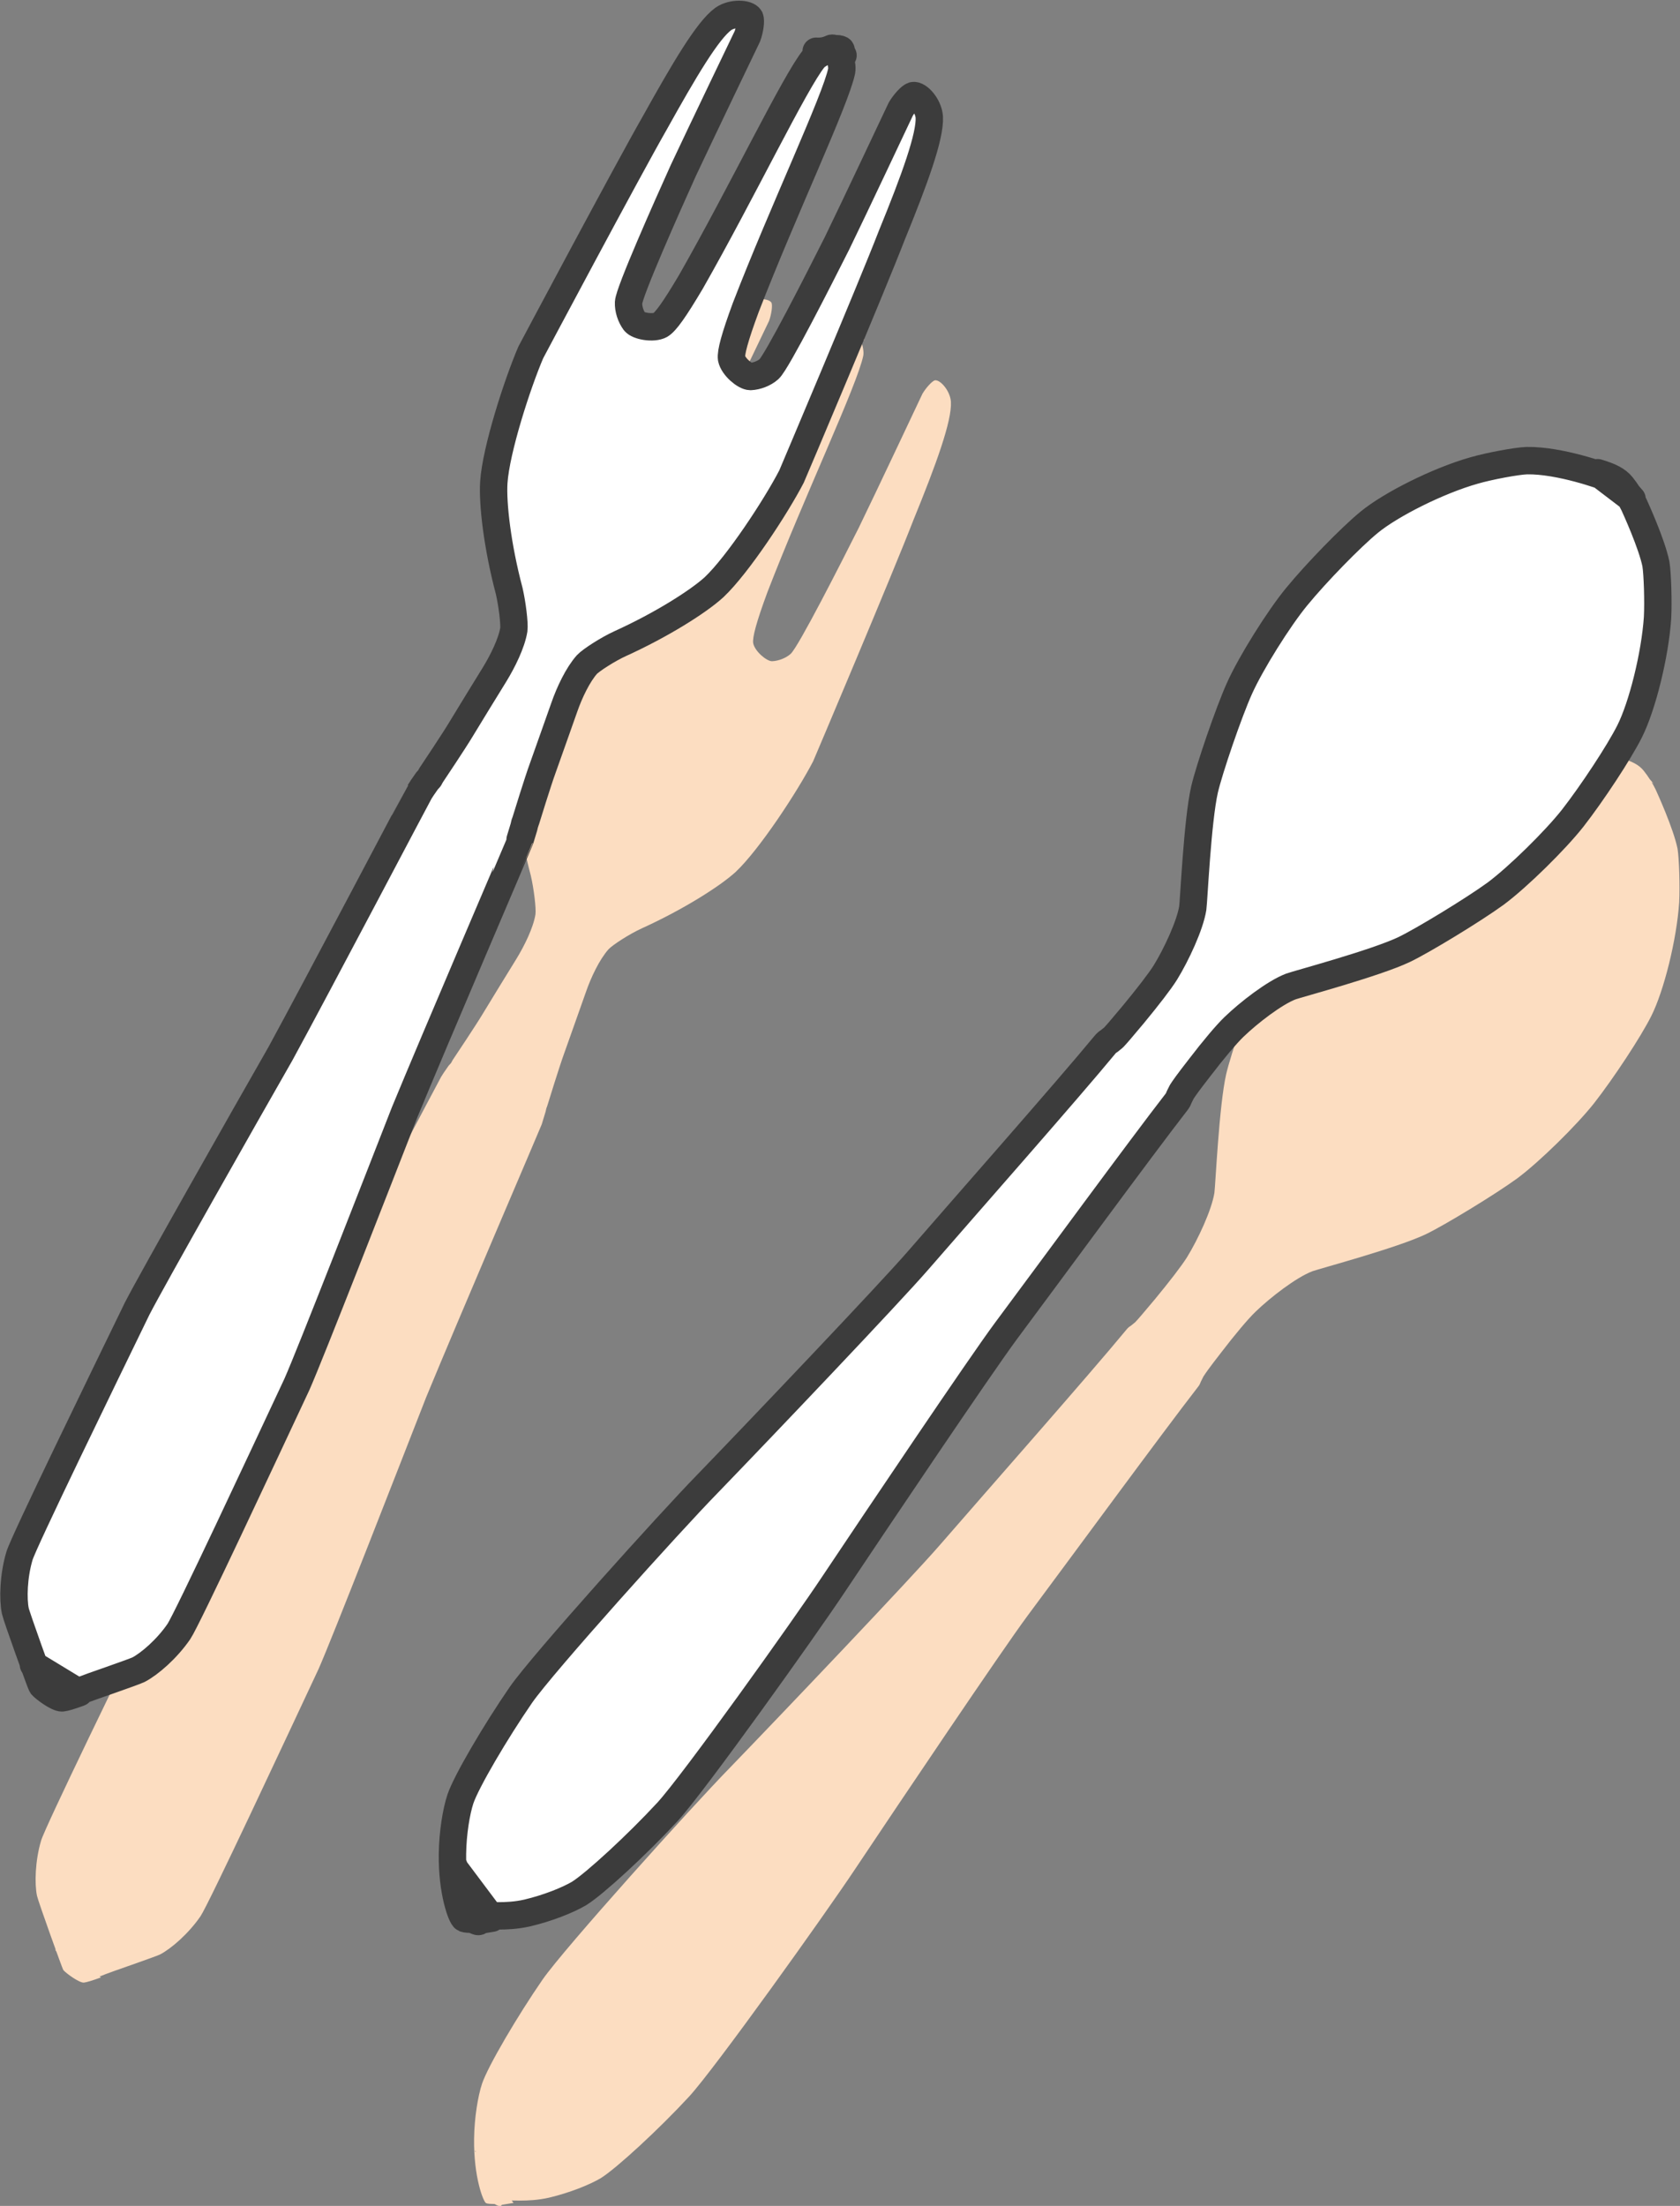
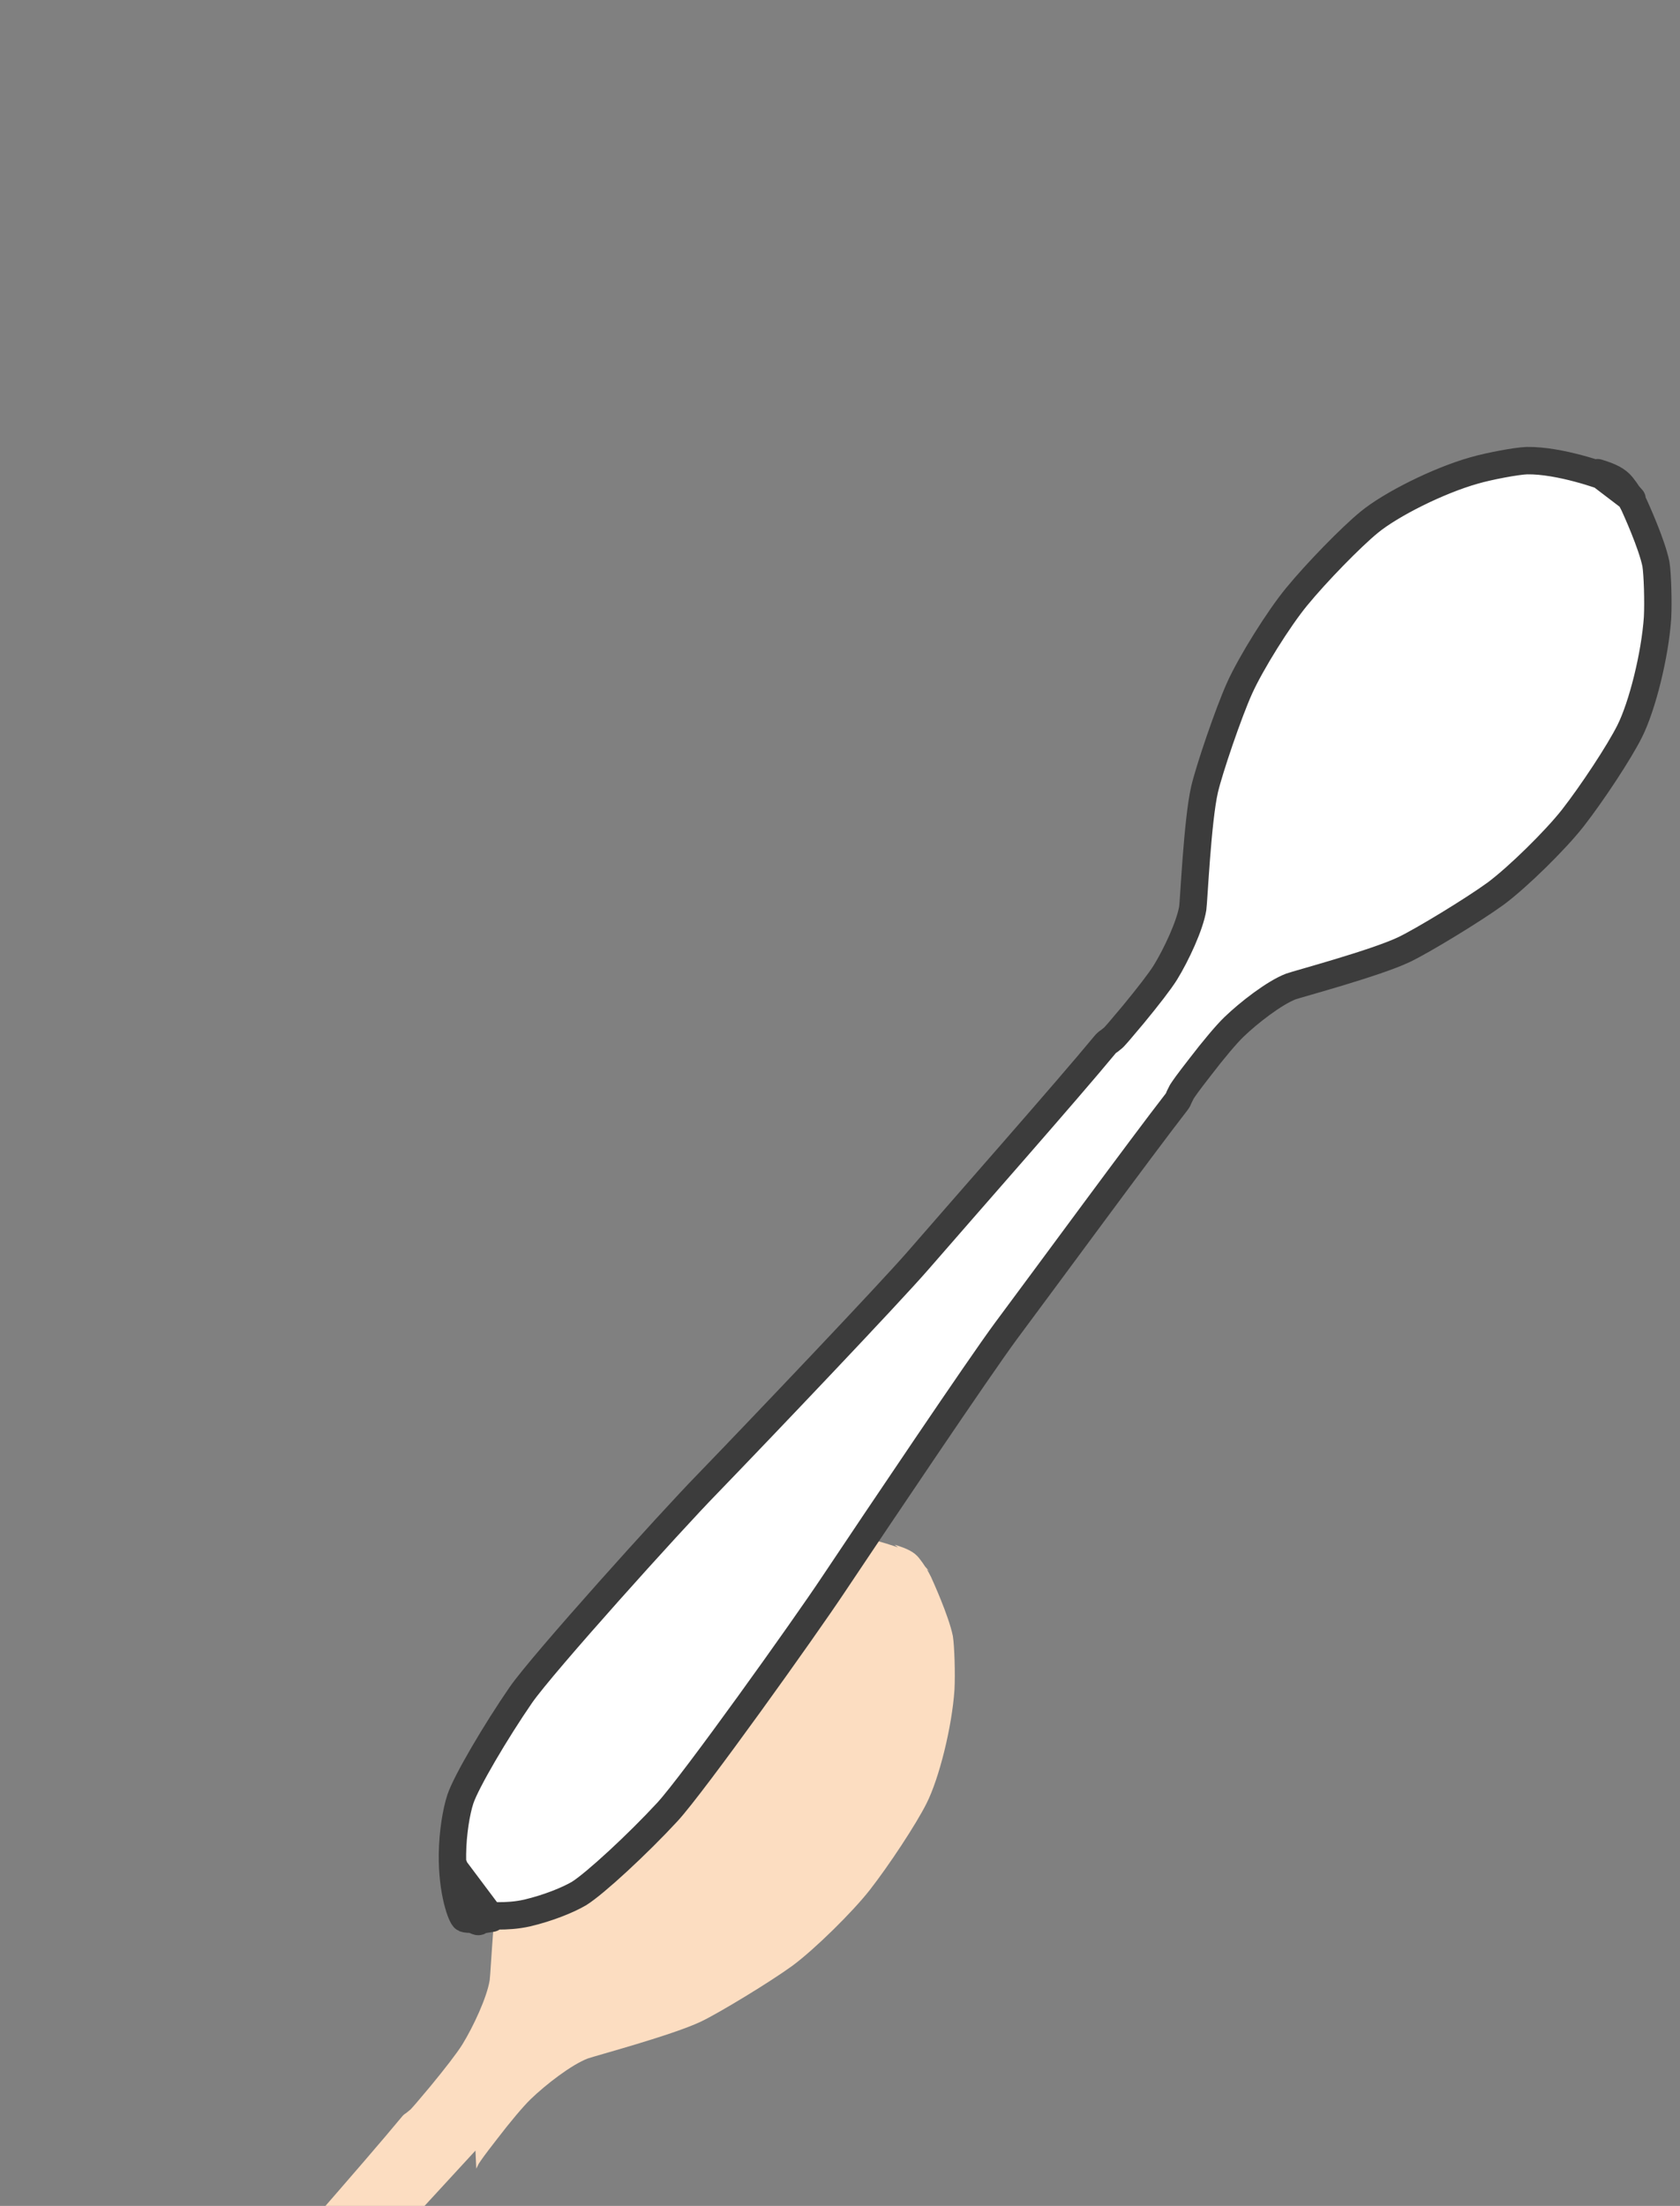
<svg xmlns="http://www.w3.org/2000/svg" id="b" viewBox="0 0 61.34 80.5">
  <rect x="0" y="0" width="61.34" height="80.5" fill="#808080" stroke="none" />
  <defs>
    <style>.d{fill:#fcddc1;}.e{fill:#fff;stroke:#3c3c3c;stroke-linecap:round;stroke-linejoin:round;}</style>
  </defs>
  <g id="c">
    <g>
      <g>
-         <path class="d" d="M30.59,12.26c.27,.02,.46-.06,.57-.11,.21-.04,.41,.56,.36,.83-.22,1.07-2.14,5.11-3.5,8.63-.41,1.11-.55,1.65-.52,1.86,.06,.3,.49,.66,.69,.66,.23-.01,.5-.11,.68-.27,.29-.27,1.82-3.28,2.48-4.59,.62-1.27,2.31-4.86,2.33-4.9,.13-.22,.35-.46,.45-.49,.19-.04,.56,.37,.59,.78,.04,.7-.54,2.29-1.37,4.32-.75,1.94-3.64,8.76-3.66,8.8-.57,1.1-1.96,3.22-2.83,4.04-.57,.52-1.91,1.37-3.43,2.06-.44,.2-1.06,.6-1.21,.76-.33,.37-.64,1.02-.83,1.57-.21,.59-.6,1.7-.78,2.2-.17,.46-.59,1.82-.62,1.92-.01,.04-.03,.08-.04,.11l-.03,.13c-.07,.23-.12,.39-.14,.46,0,.02-3.12,7.29-4.22,9.96-.99,2.53-3.44,8.82-3.93,9.92-1.2,2.56-4.01,8.58-4.31,9.02-.44,.64-1.07,1.18-1.47,1.39-.18,.09-1.88,.67-1.99,.72-.44,.19-.86,.26-1.13,.13-.13-.06-.5-.68-.72-1.03l1.68,1.02c-.33,.12-.53,.18-.63,.19-.17,.01-.65-.34-.75-.46-.03-.04-.92-2.51-.96-2.71-.09-.43-.07-1.27,.15-2.01,.15-.51,3.06-6.48,4.3-9.03,.55-1.07,3.88-6.94,5.23-9.3,1.38-2.53,5.06-9.53,5.08-9.55,.04-.07,.13-.2,.27-.4l.09-.1s.04-.07,.06-.11c.06-.09,.85-1.27,1.1-1.69,.28-.46,.89-1.46,1.22-1.99,.3-.49,.62-1.14,.7-1.63,.03-.22-.06-.95-.17-1.42-.43-1.62-.61-3.18-.56-3.96,.08-1.19,.86-3.6,1.35-4.74,.02-.04,3.5-6.58,4.53-8.38,1.07-1.92,1.93-3.38,2.5-3.79,.33-.23,.88-.2,.97-.03,.04,.1,0,.41-.09,.66-.02,.04-1.74,3.62-2.34,4.9-.61,1.35-1.98,4.43-2,4.82-.01,.24,.08,.51,.22,.7,.12,.16,.68,.26,.94,.12,.19-.11,.51-.55,1.12-1.58,1.87-3.28,3.8-7.31,4.49-8.15,.18-.21,.77-.44,.98-.32,.03,.02,0,.14,.08,.21" />
-         <path class="d" d="M17.36,78.48l.03,.66c.08,.39,.31,1.22,.85,1.37,.09,.02,.11-.16,.19-.19,.15-.06,.81,.06,1.61-.12,.76-.18,1.48-.47,1.89-.71,.58-.36,2.14-1.8,3.23-2.98,.94-1.02,4.99-6.69,6.06-8.3,1.63-2.44,5.33-7.94,6.3-9.25,1.61-2.16,4.91-6.66,6.23-8.36,.04-.05,.07-.11,.1-.19l.09-.18c.1-.15,.17-.26,.66-.89,.49-.64,.97-1.21,1.24-1.47,.55-.53,1.48-1.25,2.08-1.48,.28-.1,3.09-.85,4.14-1.35,.67-.32,2.53-1.45,3.34-2.04,.82-.61,2.18-1.95,2.81-2.75,.71-.91,1.7-2.41,2.08-3.17,.46-.91,.93-2.79,1.02-4.15,.03-.57,0-1.6-.06-1.96-.15-.74-.75-2.05-.8-2.16-.1-.21-.27-.48-.44-.69-.17-.21-.42-.34-.89-.48l1.26,.96c-.16-.19-.28-.32-.36-.39-.16-.15-.34-.28-.53-.38-.12-.06-1.75-.65-2.95-.63-.36,.01-1.38,.2-1.93,.36-1.31,.37-3.04,1.24-3.83,1.89-.66,.54-1.92,1.83-2.65,2.72-.65,.79-1.66,2.4-2.08,3.33-.41,.91-1.11,2.97-1.28,3.7-.26,1.14-.39,4.04-.43,4.33-.1,.63-.6,1.7-1,2.35-.2,.32-.65,.9-1.17,1.53-.51,.61-.6,.71-.72,.84l-.16,.13c-.07,.04-.12,.09-.16,.14-1.37,1.66-5.06,5.84-6.83,7.88-1.07,1.23-5.64,6.03-7.68,8.14-1.35,1.38-6.01,6.55-6.81,7.7-.91,1.32-1.99,3.15-2.21,3.8-.15,.45-.28,1.24-.29,2-.02,1.41,.34,2.32,.44,2.36,.12,.05,.47,.01,.57,.06l.43-.07-1.41-1.88Z" />
+         <path class="d" d="M17.36,78.48l.03,.66l.09-.18c.1-.15,.17-.26,.66-.89,.49-.64,.97-1.21,1.24-1.47,.55-.53,1.48-1.25,2.08-1.48,.28-.1,3.09-.85,4.14-1.35,.67-.32,2.53-1.45,3.34-2.04,.82-.61,2.18-1.95,2.81-2.75,.71-.91,1.7-2.41,2.08-3.17,.46-.91,.93-2.79,1.02-4.15,.03-.57,0-1.6-.06-1.96-.15-.74-.75-2.05-.8-2.16-.1-.21-.27-.48-.44-.69-.17-.21-.42-.34-.89-.48l1.26,.96c-.16-.19-.28-.32-.36-.39-.16-.15-.34-.28-.53-.38-.12-.06-1.75-.65-2.95-.63-.36,.01-1.38,.2-1.93,.36-1.31,.37-3.04,1.24-3.83,1.89-.66,.54-1.92,1.83-2.65,2.72-.65,.79-1.66,2.4-2.08,3.33-.41,.91-1.11,2.97-1.28,3.7-.26,1.14-.39,4.04-.43,4.33-.1,.63-.6,1.7-1,2.35-.2,.32-.65,.9-1.17,1.53-.51,.61-.6,.71-.72,.84l-.16,.13c-.07,.04-.12,.09-.16,.14-1.37,1.66-5.06,5.84-6.83,7.88-1.07,1.23-5.64,6.03-7.68,8.14-1.35,1.38-6.01,6.55-6.81,7.7-.91,1.32-1.99,3.15-2.21,3.8-.15,.45-.28,1.24-.29,2-.02,1.41,.34,2.32,.44,2.36,.12,.05,.47,.01,.57,.06l.43-.07-1.41-1.88Z" />
      </g>
      <g>
-         <path class="e" d="M29.8,1.87c.27,.02,.46-.06,.57-.11,.21-.04,.41,.56,.36,.83-.22,1.07-2.14,5.11-3.5,8.63-.41,1.11-.55,1.65-.52,1.86,.06,.3,.49,.66,.69,.66,.23-.01,.5-.11,.68-.27,.29-.27,1.82-3.28,2.48-4.59,.62-1.27,2.31-4.86,2.33-4.9,.13-.22,.35-.46,.45-.49,.19-.04,.56,.37,.59,.78,.04,.7-.54,2.29-1.37,4.32-.75,1.94-3.64,8.76-3.66,8.8-.57,1.1-1.96,3.22-2.83,4.04-.57,.52-1.91,1.37-3.43,2.06-.44,.2-1.06,.6-1.21,.76-.33,.37-.64,1.02-.83,1.57-.21,.59-.6,1.7-.78,2.2-.17,.46-.59,1.82-.62,1.92-.01,.04-.03,.08-.04,.11l-.03,.13c-.07,.23-.12,.39-.14,.46,0,.02-3.12,7.29-4.22,9.96-.99,2.53-3.44,8.82-3.93,9.92-1.2,2.56-4.01,8.58-4.31,9.02-.44,.64-1.07,1.18-1.47,1.39-.18,.09-1.88,.67-1.99,.72-.44,.19-.86,.26-1.13,.13-.13-.06-.5-.68-.72-1.03l1.68,1.02c-.33,.12-.53,.18-.63,.19-.17,.01-.65-.34-.75-.46-.03-.04-.92-2.51-.96-2.71-.09-.43-.07-1.27,.15-2.01,.15-.51,3.06-6.48,4.3-9.03,.55-1.07,3.88-6.94,5.23-9.3,1.38-2.53,5.06-9.53,5.08-9.55,.04-.07,.13-.2,.27-.4l.09-.1s.04-.07,.06-.11c.06-.09,.85-1.27,1.1-1.69,.28-.46,.89-1.46,1.22-1.99,.3-.49,.62-1.14,.7-1.63,.03-.22-.06-.95-.17-1.42-.43-1.62-.61-3.18-.56-3.96,.08-1.19,.86-3.6,1.35-4.74,.02-.04,3.5-6.58,4.53-8.38,1.07-1.92,1.93-3.38,2.5-3.79,.33-.23,.88-.2,.97-.03,.04,.1,0,.41-.09,.66-.02,.04-1.74,3.62-2.34,4.9-.61,1.35-1.98,4.43-2,4.82-.01,.24,.08,.51,.22,.7,.12,.16,.68,.26,.94,.12,.19-.11,.51-.55,1.12-1.58,1.87-3.28,3.8-7.31,4.49-8.15,.18-.21,.77-.44,.98-.32,.03,.02,0,.14,.08,.21" />
        <path class="e" d="M16.57,68.09l.03,.66c.08,.39,.31,1.22,.85,1.37,.09,.02,.11-.16,.19-.19,.15-.06,.81,.06,1.61-.12,.76-.18,1.48-.47,1.89-.71,.58-.36,2.14-1.8,3.23-2.98,.94-1.02,4.99-6.69,6.06-8.3,1.63-2.44,5.33-7.94,6.3-9.25,1.61-2.16,4.91-6.66,6.23-8.36,.04-.05,.07-.11,.1-.19l.09-.18c.1-.15,.17-.26,.66-.89,.49-.64,.97-1.21,1.24-1.47,.55-.53,1.48-1.25,2.08-1.48,.28-.1,3.09-.85,4.14-1.35,.67-.32,2.53-1.45,3.34-2.04,.82-.61,2.18-1.95,2.81-2.75,.71-.91,1.7-2.41,2.08-3.17,.46-.91,.93-2.79,1.02-4.15,.03-.57,0-1.6-.06-1.96-.15-.74-.75-2.05-.8-2.16-.1-.21-.27-.48-.44-.69-.17-.21-.42-.34-.89-.48l1.26,.96c-.16-.19-.28-.32-.36-.39-.16-.15-.34-.28-.53-.38-.12-.06-1.75-.65-2.95-.63-.36,.01-1.38,.2-1.93,.36-1.31,.37-3.04,1.24-3.83,1.89-.66,.54-1.92,1.83-2.65,2.72-.65,.79-1.66,2.4-2.08,3.33-.41,.91-1.11,2.97-1.28,3.7-.26,1.14-.39,4.04-.43,4.33-.1,.63-.6,1.7-1,2.35-.2,.32-.65,.9-1.17,1.53-.51,.61-.6,.71-.72,.84l-.16,.13c-.07,.04-.12,.09-.16,.14-1.37,1.66-5.06,5.84-6.83,7.88-1.07,1.23-5.64,6.03-7.68,8.14-1.35,1.38-6.01,6.55-6.81,7.7-.91,1.32-1.99,3.15-2.21,3.8-.15,.45-.28,1.24-.29,2-.02,1.41,.34,2.32,.44,2.36,.12,.05,.47,.01,.57,.06l.43-.07-1.41-1.88Z" />
      </g>
    </g>
  </g>
</svg>